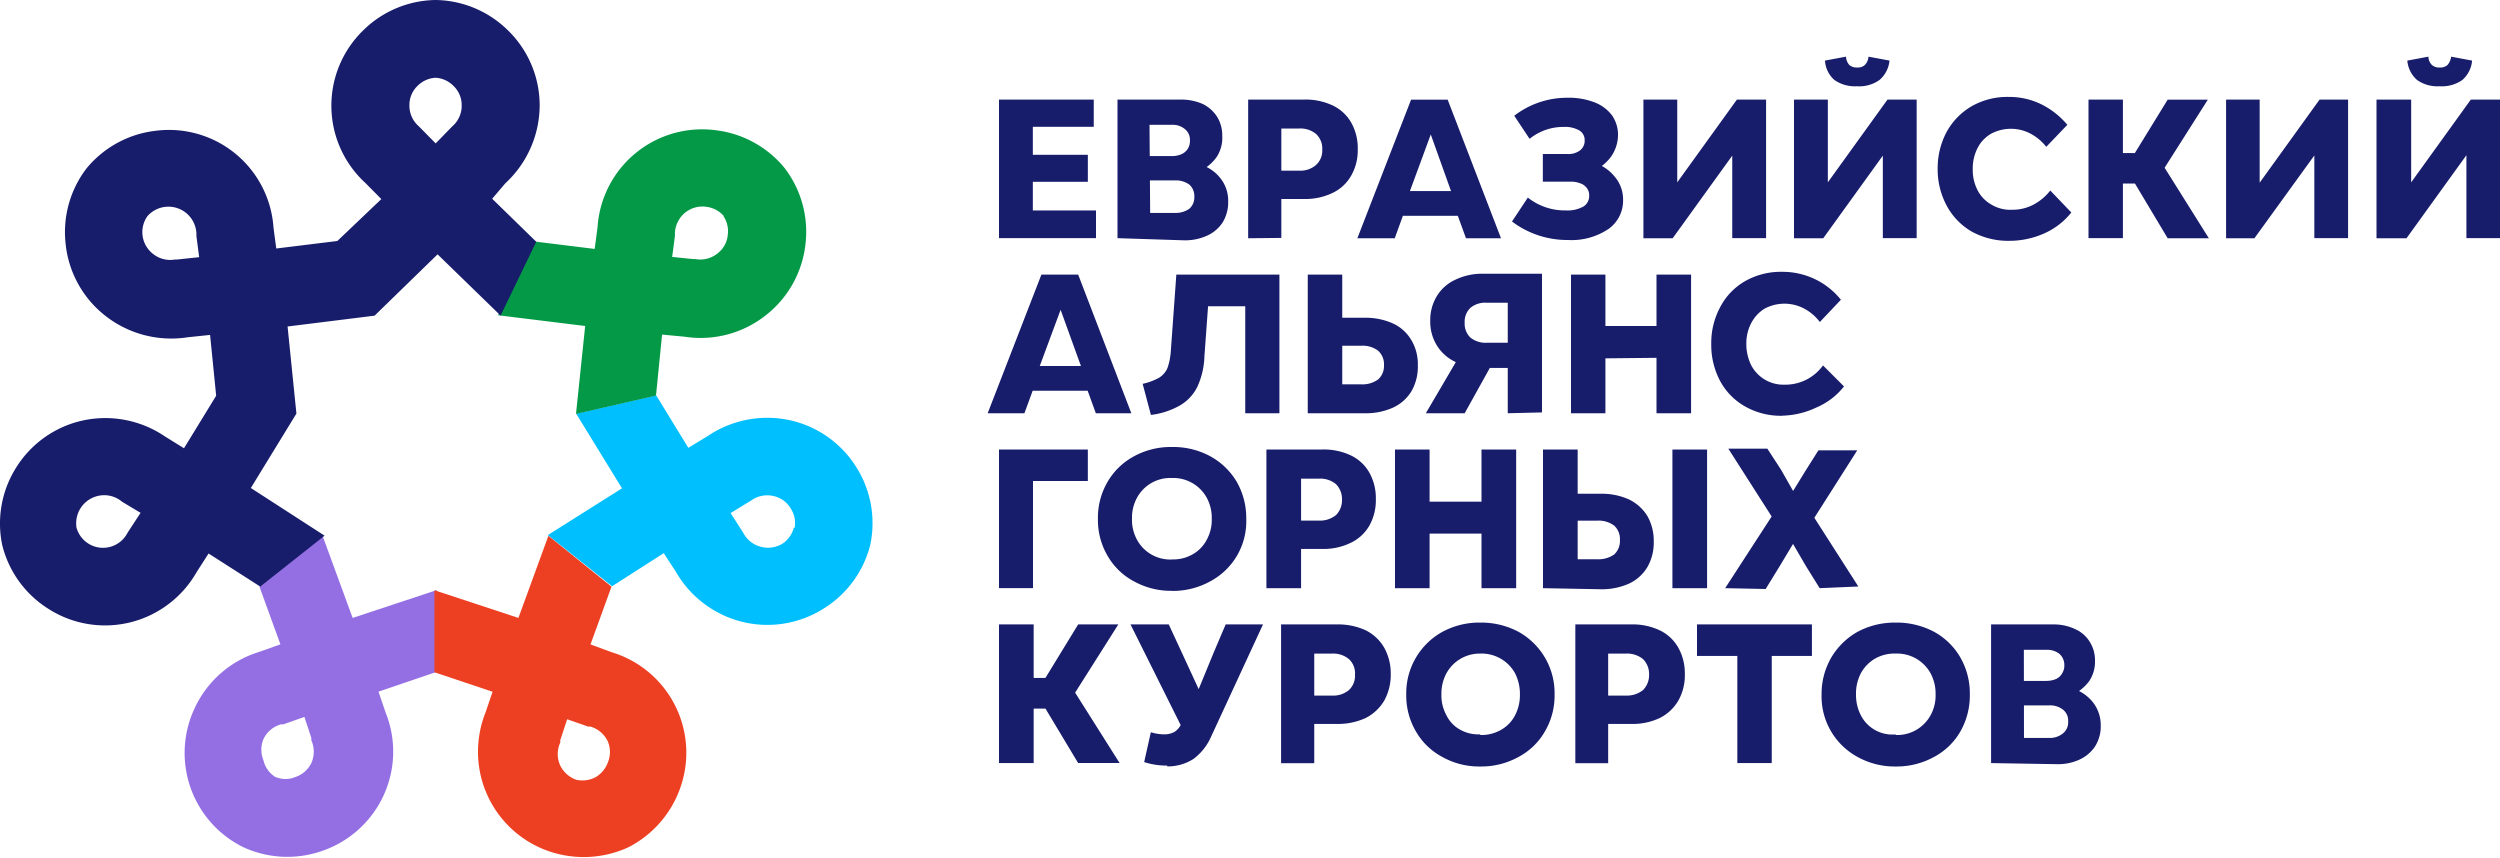
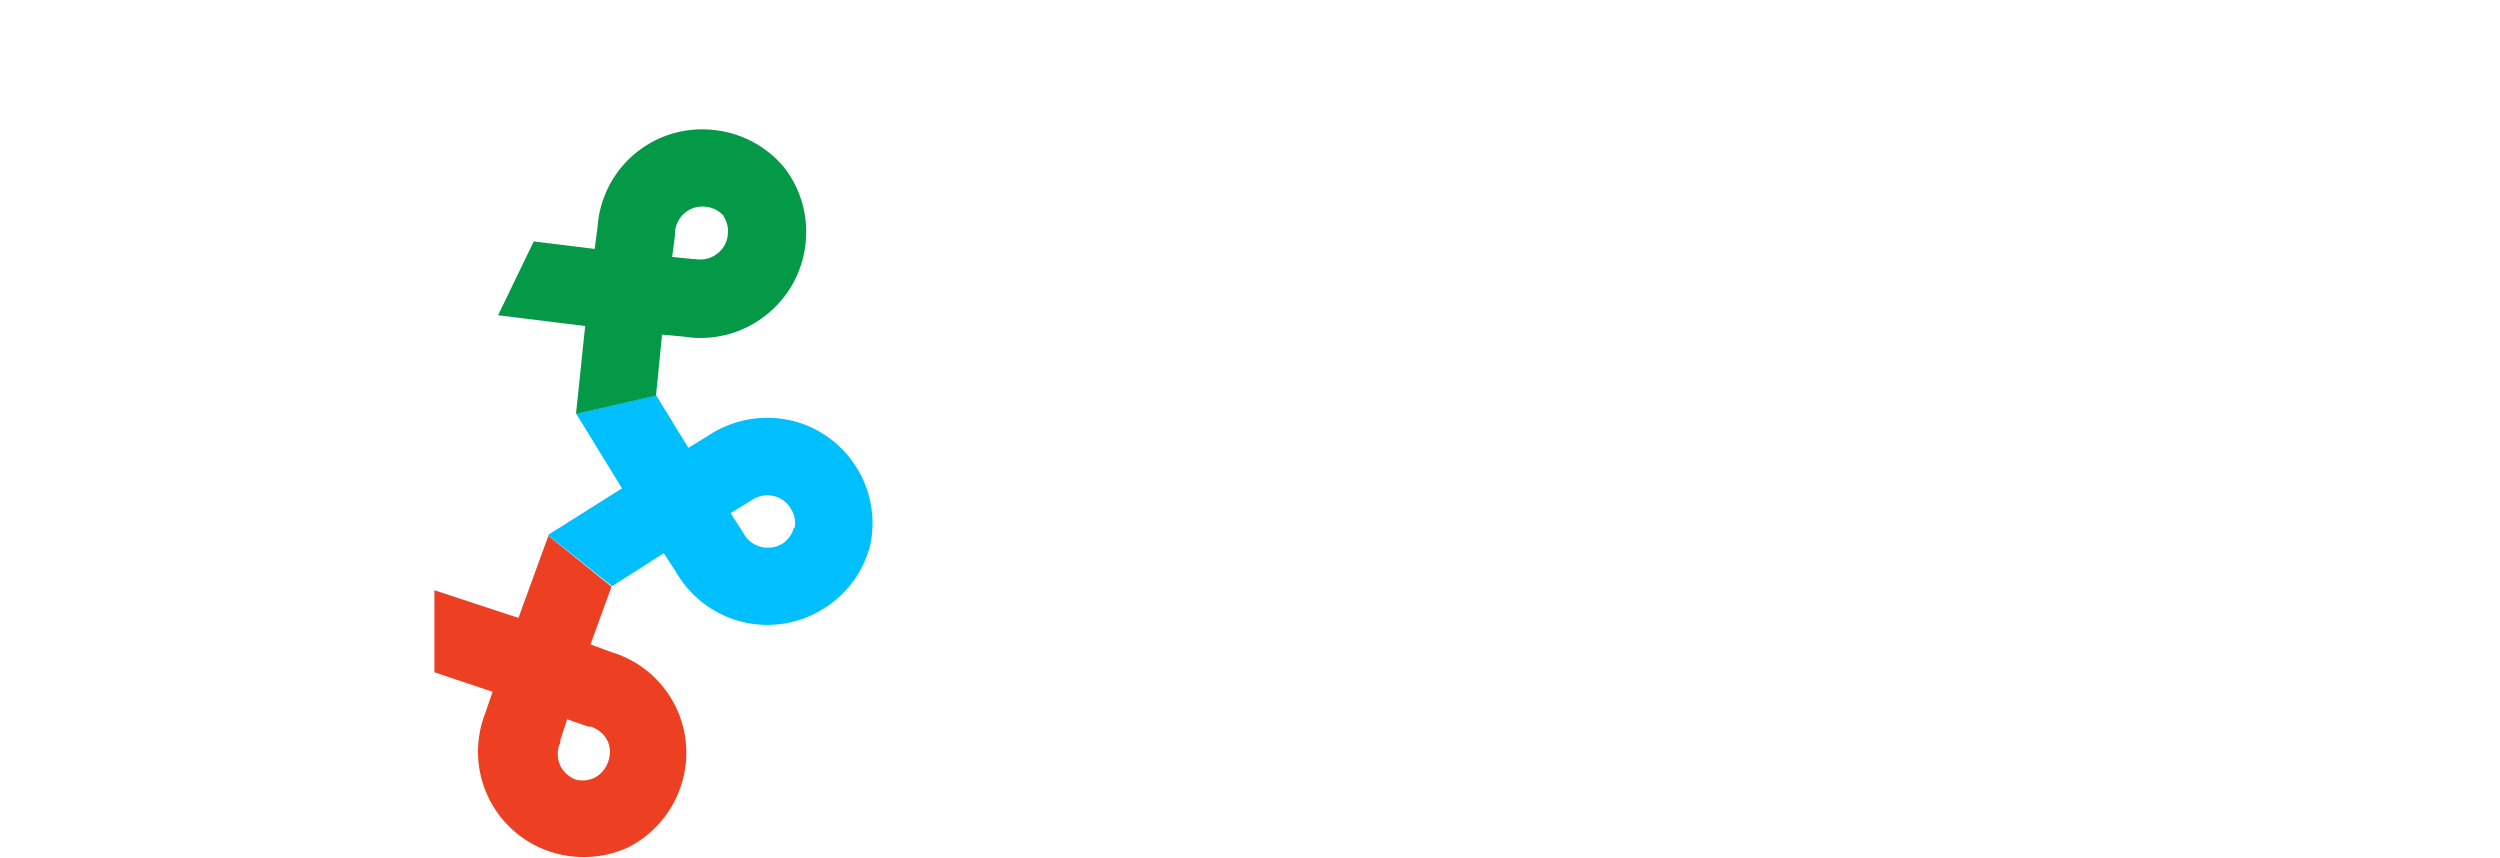
<svg xmlns="http://www.w3.org/2000/svg" fill="none" viewBox="0 0 300 103">
-   <path fill="#946FE4" d="m42.32 74.15 10.09-3.34v9.81L45.42 83l.86 2.52a12.57 12.57 0 0 1-3.44 14.18 12.59 12.59 0 0 1-4.3 2.45 12.62 12.62 0 0 1-9.37-.5 12.6 12.6 0 0 1-5.8-16.69 12.59 12.59 0 0 1 7.76-6.74l2.52-.9-2.52-6.93 7.56-6.14 3.63 9.91Zm-9.22 19.1c.74.31 1.57.31 2.32 0a3.3 3.3 0 0 0 1.94-1.68 3.37 3.37 0 0 0 0-2.74v-.28l-.83-2.52-2.52.89h-.28a3.3 3.3 0 0 0-2.12 1.78c-.33.81-.33 1.71 0 2.52a3.25 3.25 0 0 0 1.46 2.04h.03Z" />
  <path fill="#ED4023" d="m62.21 74.15 3.6-9.86 7.57 6.11-2.52 6.93 2.52.93a12.6 12.6 0 0 1 8.21 16.4 12.74 12.74 0 0 1-6.22 7.03 12.85 12.85 0 0 1-9.38.5 12.62 12.62 0 0 1-8.62-11.48c-.07-1.77.23-3.53.88-5.18l.86-2.52-6.98-2.34v-9.84l10.08 3.32Zm9.23 19.13a3.4 3.4 0 0 0 1.5-1.78 3.27 3.27 0 0 0 0-2.52 3.35 3.35 0 0 0-2.08-1.79h-.28l-2.52-.88-.83 2.52v.28a3.32 3.32 0 0 0 0 2.76c.4.8 1.08 1.4 1.91 1.7a3.4 3.4 0 0 0 2.3-.29Z" />
  <path fill="#00BFFF" d="m74.64 58.6-5.5-8.96 9.6-2.2 3.86 6.3 2.3-1.4a12.79 12.79 0 0 1 10.08-1.87 12.61 12.61 0 0 1 7.84 5.69 12.57 12.57 0 0 1 1.61 9.23 12.59 12.59 0 0 1-5.47 7.56 12.61 12.61 0 0 1-14.35-.42 12.6 12.6 0 0 1-3.5-3.91l-1.46-2.24-6.2 3.97-7.71-6.14 8.9-5.61Zm20.72 4.73c.14-.8-.02-1.61-.46-2.29a3.17 3.17 0 0 0-2.06-1.51 3.3 3.3 0 0 0-2.7.53l-.25.15-2.22 1.36 1.41 2.19.15.25a3.3 3.3 0 0 0 2.22 1.64 3.3 3.3 0 0 0 2.52-.46 3.32 3.32 0 0 0 1.29-1.86h.1Z" />
  <path fill="#039947" d="m70.23 39.12-10.46-1.29 4.28-8.86 7.31.9.35-2.66a12.57 12.57 0 0 1 14.2-11.58 12.6 12.6 0 0 1 8.24 4.53 12.57 12.57 0 0 1 2.52 9.01 12.57 12.57 0 0 1-4.62 8.54 12.6 12.6 0 0 1-9.93 2.69l-2.67-.25-.73 7.32-9.6 2.2 1.1-10.55Zm16.6-13.22a3.25 3.25 0 0 0-2.06-1.08 3.28 3.28 0 0 0-3.43 1.8c-.22.43-.34.9-.35 1.4v.3l-.33 2.51 2.52.26h.28a3.28 3.28 0 0 0 2.67-.7 3.17 3.17 0 0 0 1.21-2.27c.09-.75-.09-1.51-.5-2.14v-.08Z" />
-   <path fill="#171C6B" d="M60.67 21.97a12.79 12.79 0 0 0 4.09-9.43 12.57 12.57 0 0 0-3.83-8.92A12.61 12.61 0 0 0 52.28 0a12.61 12.61 0 0 0-8.67 3.62 12.59 12.59 0 0 0 .25 18.35l1.9 1.92-5.28 5.03-7.33.9-.33-2.5A12.57 12.57 0 0 0 18.63 15.7c-3.23.38-6.18 2-8.24 4.5a12.57 12.57 0 0 0-2.52 9.01 12.57 12.57 0 0 0 4.59 8.54 12.81 12.81 0 0 0 10.08 2.72l2.67-.28.73 7.3-3.86 6.3-2.29-1.42a12.74 12.74 0 0 0-10.08-1.86 12.61 12.61 0 0 0-7.84 5.71 12.57 12.57 0 0 0-1.59 9.24 12.59 12.59 0 0 0 5.45 7.55 12.61 12.61 0 0 0 14.36-.42 12.59 12.59 0 0 0 3.5-3.93l1.44-2.24 6.2 3.97 7.72-6.11-8.85-5.72 5.47-8.93-1.06-10.45 10.44-1.3 7.56-7.36 7.56 7.35 4.28-8.86-5.29-5.16 1.61-1.89Zm-39.4 9.17H21a3.28 3.28 0 0 1-2.67-.7 3.3 3.3 0 0 1-.63-4.51 3.36 3.36 0 0 1 5.87 2.11v.3l.33 2.52-2.62.28Zm-5.84 32.6-.15.24a3.3 3.3 0 0 1-6.1-.67 3.37 3.37 0 0 1 3.94-3.83c.47.09.91.28 1.3.55l.23.18 2.22 1.33-1.44 2.2ZM54.3 15.14l-.2.2-1.82 1.87-1.84-1.87-.2-.2a3.25 3.25 0 0 1-1.11-2.51 3.17 3.17 0 0 1 1-2.35 3.3 3.3 0 0 1 2.15-.95c.8.05 1.55.39 2.12.96a3.17 3.17 0 0 1 1 2.34 3.24 3.24 0 0 1-1.1 2.51ZM119.88 28.6V11.95h11.37v3.27h-9.23l1.92-1.74v13.57l-1.92-1.79h9.5v3.32h-11.64Zm2.24-6.78v-3.24h8.42v3.24h-8.42ZM134.1 28.6V11.95h7.56c.9-.02 1.81.16 2.65.52.72.35 1.33.89 1.76 1.57.41.69.62 1.48.6 2.29.05.89-.19 1.77-.67 2.51a5.25 5.25 0 0 1-2.07 1.71v-.83c1 .27 1.88.85 2.52 1.67.62.78.95 1.76.93 2.76.03.89-.2 1.76-.65 2.52a4.36 4.36 0 0 1-1.84 1.59c-.87.4-1.8.59-2.75.58l-8.04-.26Zm3.93-1.52-1.81-1.53H141c.62.02 1.22-.15 1.72-.5a1.82 1.82 0 0 0 .6-1.44 1.85 1.85 0 0 0-.6-1.46c-.5-.35-1.1-.53-1.72-.5h-4.36v-2.92h3.99c.4 0 .79-.07 1.16-.23.3-.14.57-.37.75-.65.18-.3.27-.66.25-1.01a1.62 1.62 0 0 0-.58-1.33 2.25 2.25 0 0 0-1.58-.53h-4.52l1.82-1.54.1 13.64ZM149.78 28.6V11.95h6.68c1.19-.04 2.37.2 3.45.7a5.04 5.04 0 0 1 2.24 2.07c.54.97.81 2.08.78 3.2a6.09 6.09 0 0 1-.78 3.14 5.04 5.04 0 0 1-2.24 2.09 7.57 7.57 0 0 1-3.45.73h-5.05v-3.4h4.49c.74.04 1.46-.2 2.02-.68a2.3 2.3 0 0 0 .75-1.84 2.37 2.37 0 0 0-.75-1.89 2.95 2.95 0 0 0-2.02-.65h-3.98l1.84-1.64V28.55l-3.98.04ZM162.88 28.6l6.45-16.64h4.39l6.4 16.63h-4.2l-1.57-4.3v-.73l-3.2-8.94h1.1l-3.34 9.07v.65l-1.54 4.25h-4.49Zm3.8-2.7.91-2.97h8.04l.91 2.97h-9.85ZM188.14 28.8a11 11 0 0 1-6.7-2.22l1.9-2.87a7.14 7.14 0 0 0 4.52 1.54c.74.05 1.48-.11 2.14-.46a1.46 1.46 0 0 0 .7-1.3c.02-.33-.08-.65-.27-.91-.2-.27-.48-.48-.8-.58-.39-.15-.8-.22-1.21-.2h-3.28v-3.32h2.97c.53.04 1.06-.12 1.49-.43a1.45 1.45 0 0 0 .56-1.21 1.33 1.33 0 0 0-.63-1.18 3.43 3.43 0 0 0-1.84-.43 6.46 6.46 0 0 0-4.14 1.43l-1.84-2.77a10.38 10.38 0 0 1 6.33-2.16 8.63 8.63 0 0 1 3.3.55c.84.32 1.58.87 2.12 1.59.47.7.72 1.52.7 2.37-.01.9-.3 1.77-.8 2.51a5.4 5.4 0 0 1-2.25 1.81v-1.1c1.05.3 1.99.91 2.67 1.76.65.77 1 1.74.99 2.74a4.17 4.17 0 0 1-1.7 3.48 7.93 7.93 0 0 1-4.93 1.36ZM197.21 28.6V11.95h4.06v13.82l-1.49-1.82 8.65-12h3.5v16.63h-4.06V14.75l1.47 1.89-8.62 11.95h-3.5ZM215.28 28.6V11.95h4.06v13.82l-1.49-1.82 8.65-12h3.5v16.63h-4.06V14.75l1.47 1.89-8.62 11.95h-3.5Zm7.56-18.25c-.96.06-1.92-.2-2.72-.76A3.35 3.35 0 0 1 219 7.27l2.52-.47c.01.37.16.72.4 1 .27.22.62.33.96.3.33.02.66-.08.9-.3.26-.27.41-.63.44-1l2.52.47a3.5 3.5 0 0 1-1.19 2.32c-.79.56-1.75.83-2.72.76h.03ZM241.12 28.9a9.09 9.09 0 0 1-4.51-1.11 7.88 7.88 0 0 1-3-3.1 9.16 9.16 0 0 1-1.09-4.43 9.24 9.24 0 0 1 1.06-4.4 8.05 8.05 0 0 1 3-3.1 8.65 8.65 0 0 1 4.46-1.13c1.32-.01 2.62.27 3.8.83a9.62 9.62 0 0 1 3.24 2.52l-2.53 2.64a5.9 5.9 0 0 0-1.94-1.61 5.05 5.05 0 0 0-4.7.05 4.15 4.15 0 0 0-1.62 1.74 5.4 5.4 0 0 0-.56 2.51c-.02.88.18 1.74.58 2.52.37.72.94 1.31 1.64 1.71.76.46 1.64.68 2.52.63.88.01 1.75-.2 2.52-.6.8-.42 1.5-1 2.04-1.71l2.53 2.64c-.88 1.1-2 1.96-3.28 2.52-1.31.58-2.73.88-4.16.88ZM250.62 28.6V11.95h4.13v16.63h-4.13Zm3.23-6.58v-3.65h3.22v3.65h-3.22Zm6.27 6.57-5.04-8.43 5.04-8.2h4.82l-5.7 8.98v-1.63l5.82 9.28h-4.94ZM267.13 28.6V11.95h4.03v13.82l-1.46-1.82 8.65-12h3.42v16.63h-4.05V14.75l1.46 1.89-8.65 11.95h-3.4ZM285.18 28.6V11.95h4.16v13.82l-1.49-1.82 8.65-12h3.5v16.63h-4.03V14.75l1.43 1.89-8.62 11.95h-3.6Zm7.56-18.25c-.96.06-1.91-.2-2.7-.76a3.47 3.47 0 0 1-1.16-2.32l2.53-.47c0 .37.16.73.42 1 .27.22.6.33.94.3.34.03.67-.08.93-.3.24-.28.4-.63.43-1l2.52.47c-.07.9-.49 1.73-1.16 2.32-.8.57-1.79.83-2.77.76h.02ZM118.52 49.59l6.45-16.64h4.41l6.38 16.64h-4.26l-1.56-4.3v-.74l-3.23-8.93h1.14l-3.36 9.06v.65l-1.56 4.26h-4.41Zm3.8-2.7.91-2.97h8.07l.9 2.97h-9.87ZM137.12 46.06c.7-.15 1.37-.4 2-.75.43-.28.78-.68.98-1.16.23-.67.36-1.36.4-2.06l.66-9.14h12.37v16.64h-4.1V35.06l1.8 1.69h-7.93l1.79-1.69-.56 7.7a9.38 9.38 0 0 1-.85 3.66 5.29 5.29 0 0 1-2.1 2.24c-1.07.6-2.25.99-3.47 1.13l-.99-3.73ZM156.93 49.59V32.95h4.14v14.77l-1.94-1.6h4.18a3.2 3.2 0 0 0 2.07-.59 2.18 2.18 0 0 0 .7-1.7 2.2 2.2 0 0 0-.7-1.74 3.08 3.08 0 0 0-2.07-.6h-4.79v-3.36h5.24c1.17-.02 2.32.21 3.38.68.93.42 1.7 1.12 2.22 2 .54.91.81 1.97.78 3.04a5.9 5.9 0 0 1-.75 3.07 5.04 5.04 0 0 1-2.22 1.99 7.9 7.9 0 0 1-3.4.68h-6.84ZM171.1 49.59l3.9-6.65 4.12.6-3.36 6.05h-4.66Zm9.83 0V34.43l2.52 1.9h-5.04a2.75 2.75 0 0 0-1.97.62 2.29 2.29 0 0 0-.68 1.76 2.31 2.31 0 0 0 .68 1.79c.56.45 1.26.67 1.97.63h3.6v3.02h-4a7.57 7.57 0 0 1-3.38-.73 5.17 5.17 0 0 1-2.22-1.99 5.4 5.4 0 0 1-.78-2.94 5.51 5.51 0 0 1 .8-2.97 5.04 5.04 0 0 1 2.25-1.97 7.34 7.34 0 0 1 3.33-.7h7.03v16.64l-4.11.1ZM188.52 49.59V32.95h4.13v16.64h-4.13Zm2.36-6.57v-3.9h9.66v3.8l-9.66.1Zm7.9 6.57V32.95h4.15v16.64h-4.16ZM213.92 49.89a8.65 8.65 0 0 1-4.48-1.1 7.7 7.7 0 0 1-3.03-3.08 9.23 9.23 0 0 1-1.06-4.45 9.07 9.07 0 0 1 1.06-4.38 7.7 7.7 0 0 1 2.98-3.13 8.65 8.65 0 0 1 4.46-1.13 8.96 8.96 0 0 1 7.06 3.35l-2.53 2.67a5.67 5.67 0 0 0-1.94-1.64 5.05 5.05 0 0 0-4.71.05 4.4 4.4 0 0 0-1.59 1.74c-.4.77-.6 1.64-.58 2.52 0 .87.2 1.73.58 2.51a4.36 4.36 0 0 0 4.04 2.34 5.55 5.55 0 0 0 4.58-2.31l2.52 2.52a8.34 8.34 0 0 1-3.27 2.51 10.1 10.1 0 0 1-4.09 1ZM119.88 70.58V53.94h10.66v3.78h-8.34l1.76-1.79v14.65h-4.08ZM140.63 70.9a9.19 9.19 0 0 1-4.54-1.13 7.94 7.94 0 0 1-3.18-3.07 8.5 8.5 0 0 1-1.16-4.43 8.53 8.53 0 0 1 1.16-4.45 8.11 8.11 0 0 1 3.18-3.07 9.18 9.18 0 0 1 4.54-1.11c1.6-.03 3.18.35 4.58 1.1a8.33 8.33 0 0 1 3.2 3.08 8.75 8.75 0 0 1 1.14 4.45 8.15 8.15 0 0 1-4.34 7.5 9.26 9.26 0 0 1-4.58 1.14Zm0-3.77c.88.03 1.75-.18 2.52-.63a4.25 4.25 0 0 0 1.66-1.73c.42-.78.63-1.64.6-2.52a5.03 5.03 0 0 0-.6-2.52 4.58 4.58 0 0 0-4.18-2.37 4.54 4.54 0 0 0-4.19 2.37 5.02 5.02 0 0 0-.6 2.52c-.03.88.18 1.74.6 2.52a4.54 4.54 0 0 0 4.18 2.37ZM151.97 70.58V53.94h6.65c1.2-.04 2.38.2 3.46.7a5.04 5.04 0 0 1 2.24 2.07c.54.98.81 2.08.78 3.2.03 1.1-.24 2.2-.78 3.17-.52.9-1.3 1.62-2.24 2.06a7.37 7.37 0 0 1-3.46.73h-5.04l.13-3.4h4.56c.74.04 1.46-.2 2.04-.65a2.52 2.52 0 0 0 .73-1.86 2.53 2.53 0 0 0-.73-1.87c-.57-.46-1.3-.7-2.04-.65h-3.96l1.82-1.64V70.58h-4.16ZM167.4 70.58V53.94h4.15v16.64h-4.16Zm2.51-6.54V60.2h9.63v3.83h-9.63Zm7.87 6.54V53.94h4.16v16.64h-4.16ZM185.16 70.58V53.94h4.16v14.8l-1.96-1.63h4.26c.74.05 1.48-.16 2.09-.58a2.2 2.2 0 0 0 .68-1.71 2.19 2.19 0 0 0-.68-1.74 3.15 3.15 0 0 0-2.1-.6h-4.78v-3.23h5.24a7.9 7.9 0 0 1 3.4.68 5.31 5.31 0 0 1 2.22 2c.52.93.78 1.99.76 3.06a5.88 5.88 0 0 1-.76 3.05 5.04 5.04 0 0 1-2.2 1.99 8 8 0 0 1-3.42.68l-6.9-.13Zm15.53 0V53.94h4.16v16.64h-4.16ZM207.02 70.58l6.22-9.59.86-.33 2.52-4.1 1.59-2.52h4.66l-5.7 8.96-.8.26-2.85 4.75-1.64 2.67-4.86-.1Zm11.34 0-1.66-2.67-2.93-5.03-.85-.4-5.52-8.64h4.68l1.64 2.52 2.52 4.43.78.25 5.98 9.34-4.64.2ZM119.88 91.57V74.93h4.16v16.64h-4.16Zm3.25-6.54v-3.68h3.2v3.68h-3.2Zm6.25 6.54-5.04-8.4 5.04-8.24h4.82l-5.7 9V82.3l5.85 9.26h-4.97ZM141.86 87.37l-6.2-12.44h4.59l1.59 3.43 2.26 4.9-2.24 4.1Zm-1.79 4.5c-.94.01-1.88-.13-2.77-.42l.8-3.58c.52.16 1.05.25 1.6.25.44.02.9-.1 1.28-.32.36-.25.64-.6.8-1.01l.4-.93.92-1.36 2.52-6.14 1.46-3.43h4.48l-6.22 13.45a6.65 6.65 0 0 1-2.12 2.69c-.94.6-2.03.91-3.15.9v-.1ZM153.73 91.57V74.93h6.68c1.2-.03 2.37.21 3.46.7a5.29 5.29 0 0 1 2.24 2.1c.53.97.8 2.06.78 3.17.02 1.1-.25 2.2-.78 3.17a5.44 5.44 0 0 1-2.25 2.1c-1.08.49-2.26.73-3.45.7h-5.04v-3.4h4.49c.73.04 1.45-.2 2.01-.66a2.35 2.35 0 0 0 .73-1.86 2.31 2.31 0 0 0-.73-1.86 2.95 2.95 0 0 0-2.01-.66h-3.99l1.84-1.63V91.58h-3.98ZM177.63 91.98a9.06 9.06 0 0 1-4.54-1.14 7.94 7.94 0 0 1-3.18-3.07 8.49 8.49 0 0 1-1.16-4.43 8.42 8.42 0 0 1 4.34-7.52 9.31 9.31 0 0 1 4.54-1.11c1.6-.02 3.17.36 4.58 1.1a8.42 8.42 0 0 1 4.34 7.53 8.5 8.5 0 0 1-1.16 4.43 7.93 7.93 0 0 1-3.18 3.07 9.26 9.26 0 0 1-4.58 1.14Zm0-3.78c.88.03 1.75-.19 2.52-.63a4.25 4.25 0 0 0 1.66-1.74c.4-.78.6-1.64.58-2.51a5.46 5.46 0 0 0-.58-2.52 4.58 4.58 0 0 0-4.18-2.37 4.55 4.55 0 0 0-4.06 2.37 5.15 5.15 0 0 0-.6 2.52c-.03.87.18 1.74.6 2.51.36.74.94 1.35 1.66 1.74.73.4 1.56.6 2.4.55v.08ZM189.04 91.57V74.93h6.66c1.19-.04 2.37.2 3.45.7a5.04 5.04 0 0 1 2.25 2.1c.54.97.8 2.06.78 3.17.03 1.1-.24 2.2-.78 3.17a5.3 5.3 0 0 1-2.25 2.1c-1.08.5-2.26.74-3.45.7h-5.04v-3.4h4.46c.74.03 1.46-.2 2.04-.66a2.52 2.52 0 0 0 .73-1.86 2.51 2.51 0 0 0-.73-1.86 3.05 3.05 0 0 0-2.04-.66h-3.98l1.84-1.63V91.58h-3.94ZM203.64 78.71v-3.78h13.79v3.78h-13.8Zm4.84 12.86v-15.1h4.13v15.1h-4.13ZM227.48 91.98a9.21 9.21 0 0 1-4.56-1.14 8.26 8.26 0 0 1-4.33-7.5 8.68 8.68 0 0 1 1.16-4.43 8.51 8.51 0 0 1 3.17-3.1 9.49 9.49 0 0 1 4.56-1.1 9.6 9.6 0 0 1 4.6 1.1 8.16 8.16 0 0 1 3.17 3.1 8.65 8.65 0 0 1 1.13 4.43 8.72 8.72 0 0 1-1.13 4.43 7.93 7.93 0 0 1-3.18 3.07 9.31 9.31 0 0 1-4.59 1.14Zm0-3.78a4.57 4.57 0 0 0 4.19-2.37c.42-.77.63-1.64.6-2.51.02-.88-.19-1.75-.6-2.52a4.57 4.57 0 0 0-4.18-2.37 4.69 4.69 0 0 0-2.53.63 4.58 4.58 0 0 0-1.66 1.74c-.4.78-.6 1.64-.58 2.52-.01.87.18 1.73.58 2.51a4.25 4.25 0 0 0 4.18 2.3v.07ZM238.93 91.57V74.93h7.56c.87 0 1.73.19 2.52.56a3.9 3.9 0 0 1 1.76 1.53c.44.7.65 1.5.63 2.32.02.84-.22 1.66-.68 2.37a5.34 5.34 0 0 1-2.09 1.7v-.82c1 .29 1.88.88 2.52 1.68.61.79.94 1.75.94 2.75.03.88-.2 1.76-.66 2.51-.46.7-1.1 1.26-1.87 1.61-.85.4-1.78.58-2.72.56l-7.91-.13Zm3.95-1.48-1.84-1.54h4.8c.61.04 1.22-.15 1.7-.53a1.7 1.7 0 0 0 .64-1.43 1.68 1.68 0 0 0-.63-1.44c-.5-.37-1.1-.55-1.72-.5h-4.38v-2.94h4.1c.4 0 .8-.07 1.17-.23.3-.13.56-.36.73-.66.18-.29.28-.63.27-.98a1.78 1.78 0 0 0-.57-1.36 2.35 2.35 0 0 0-1.6-.5h-4.53l1.84-1.54.02 13.65Z" />
</svg>